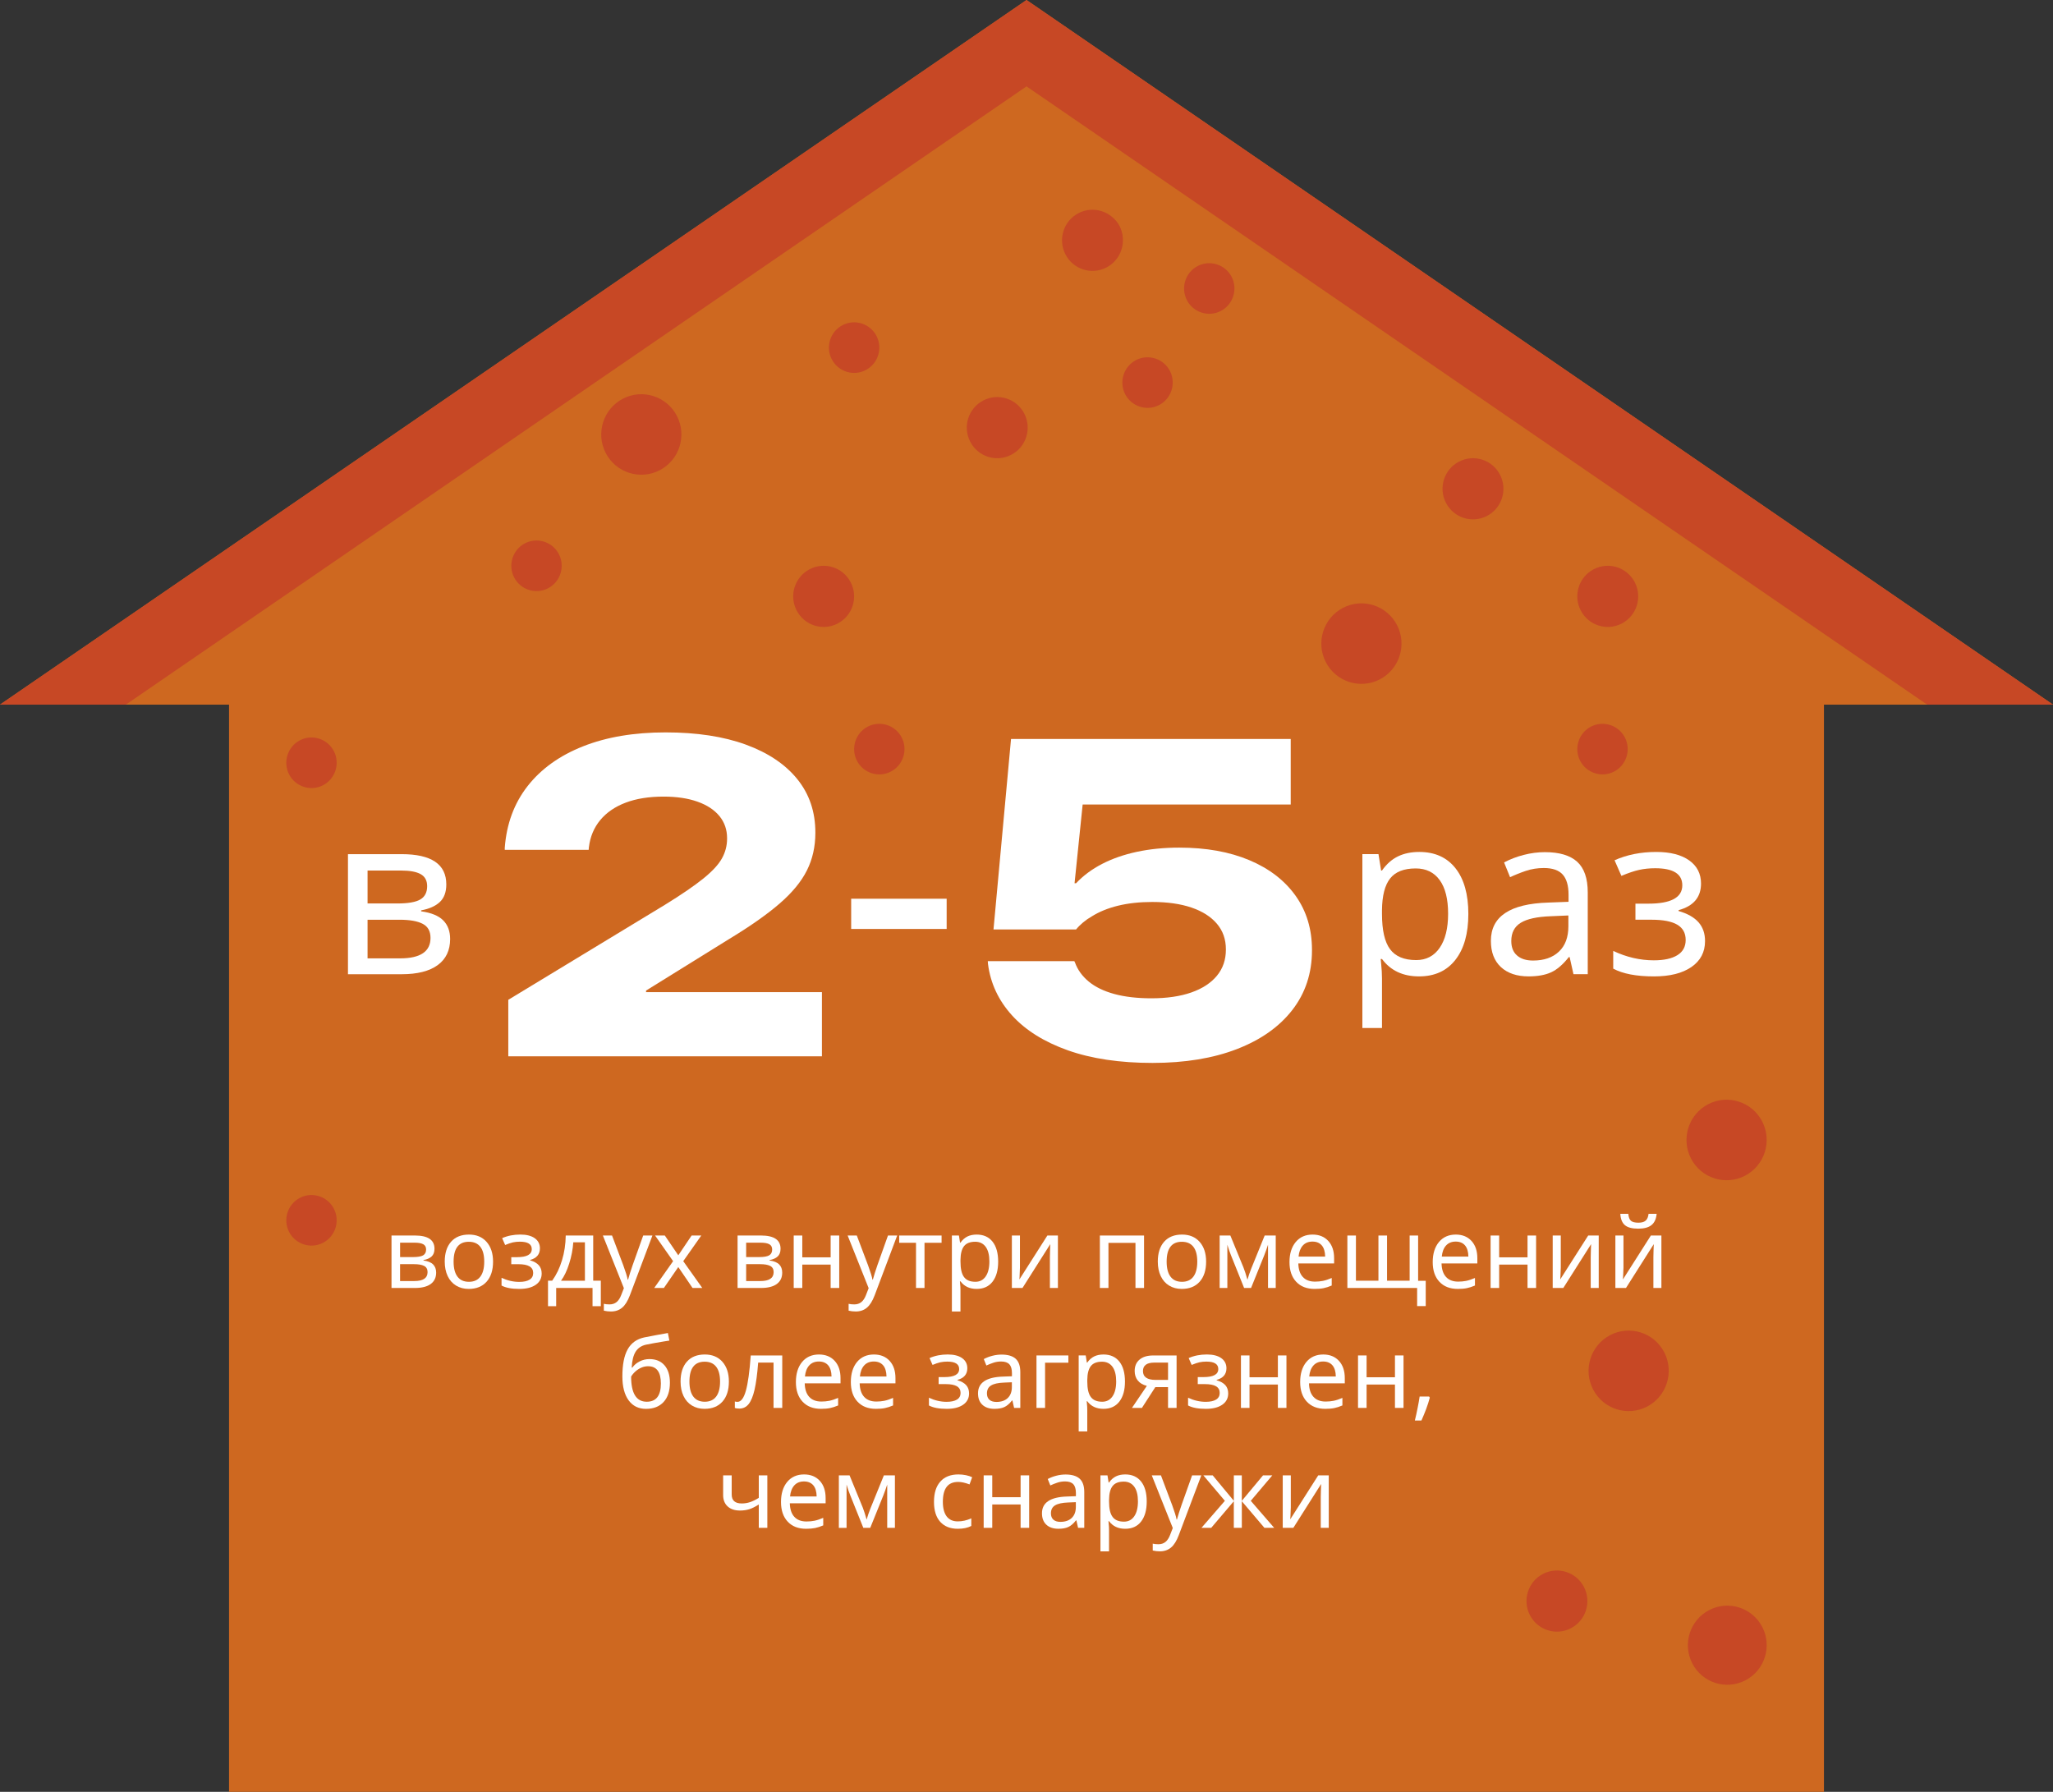
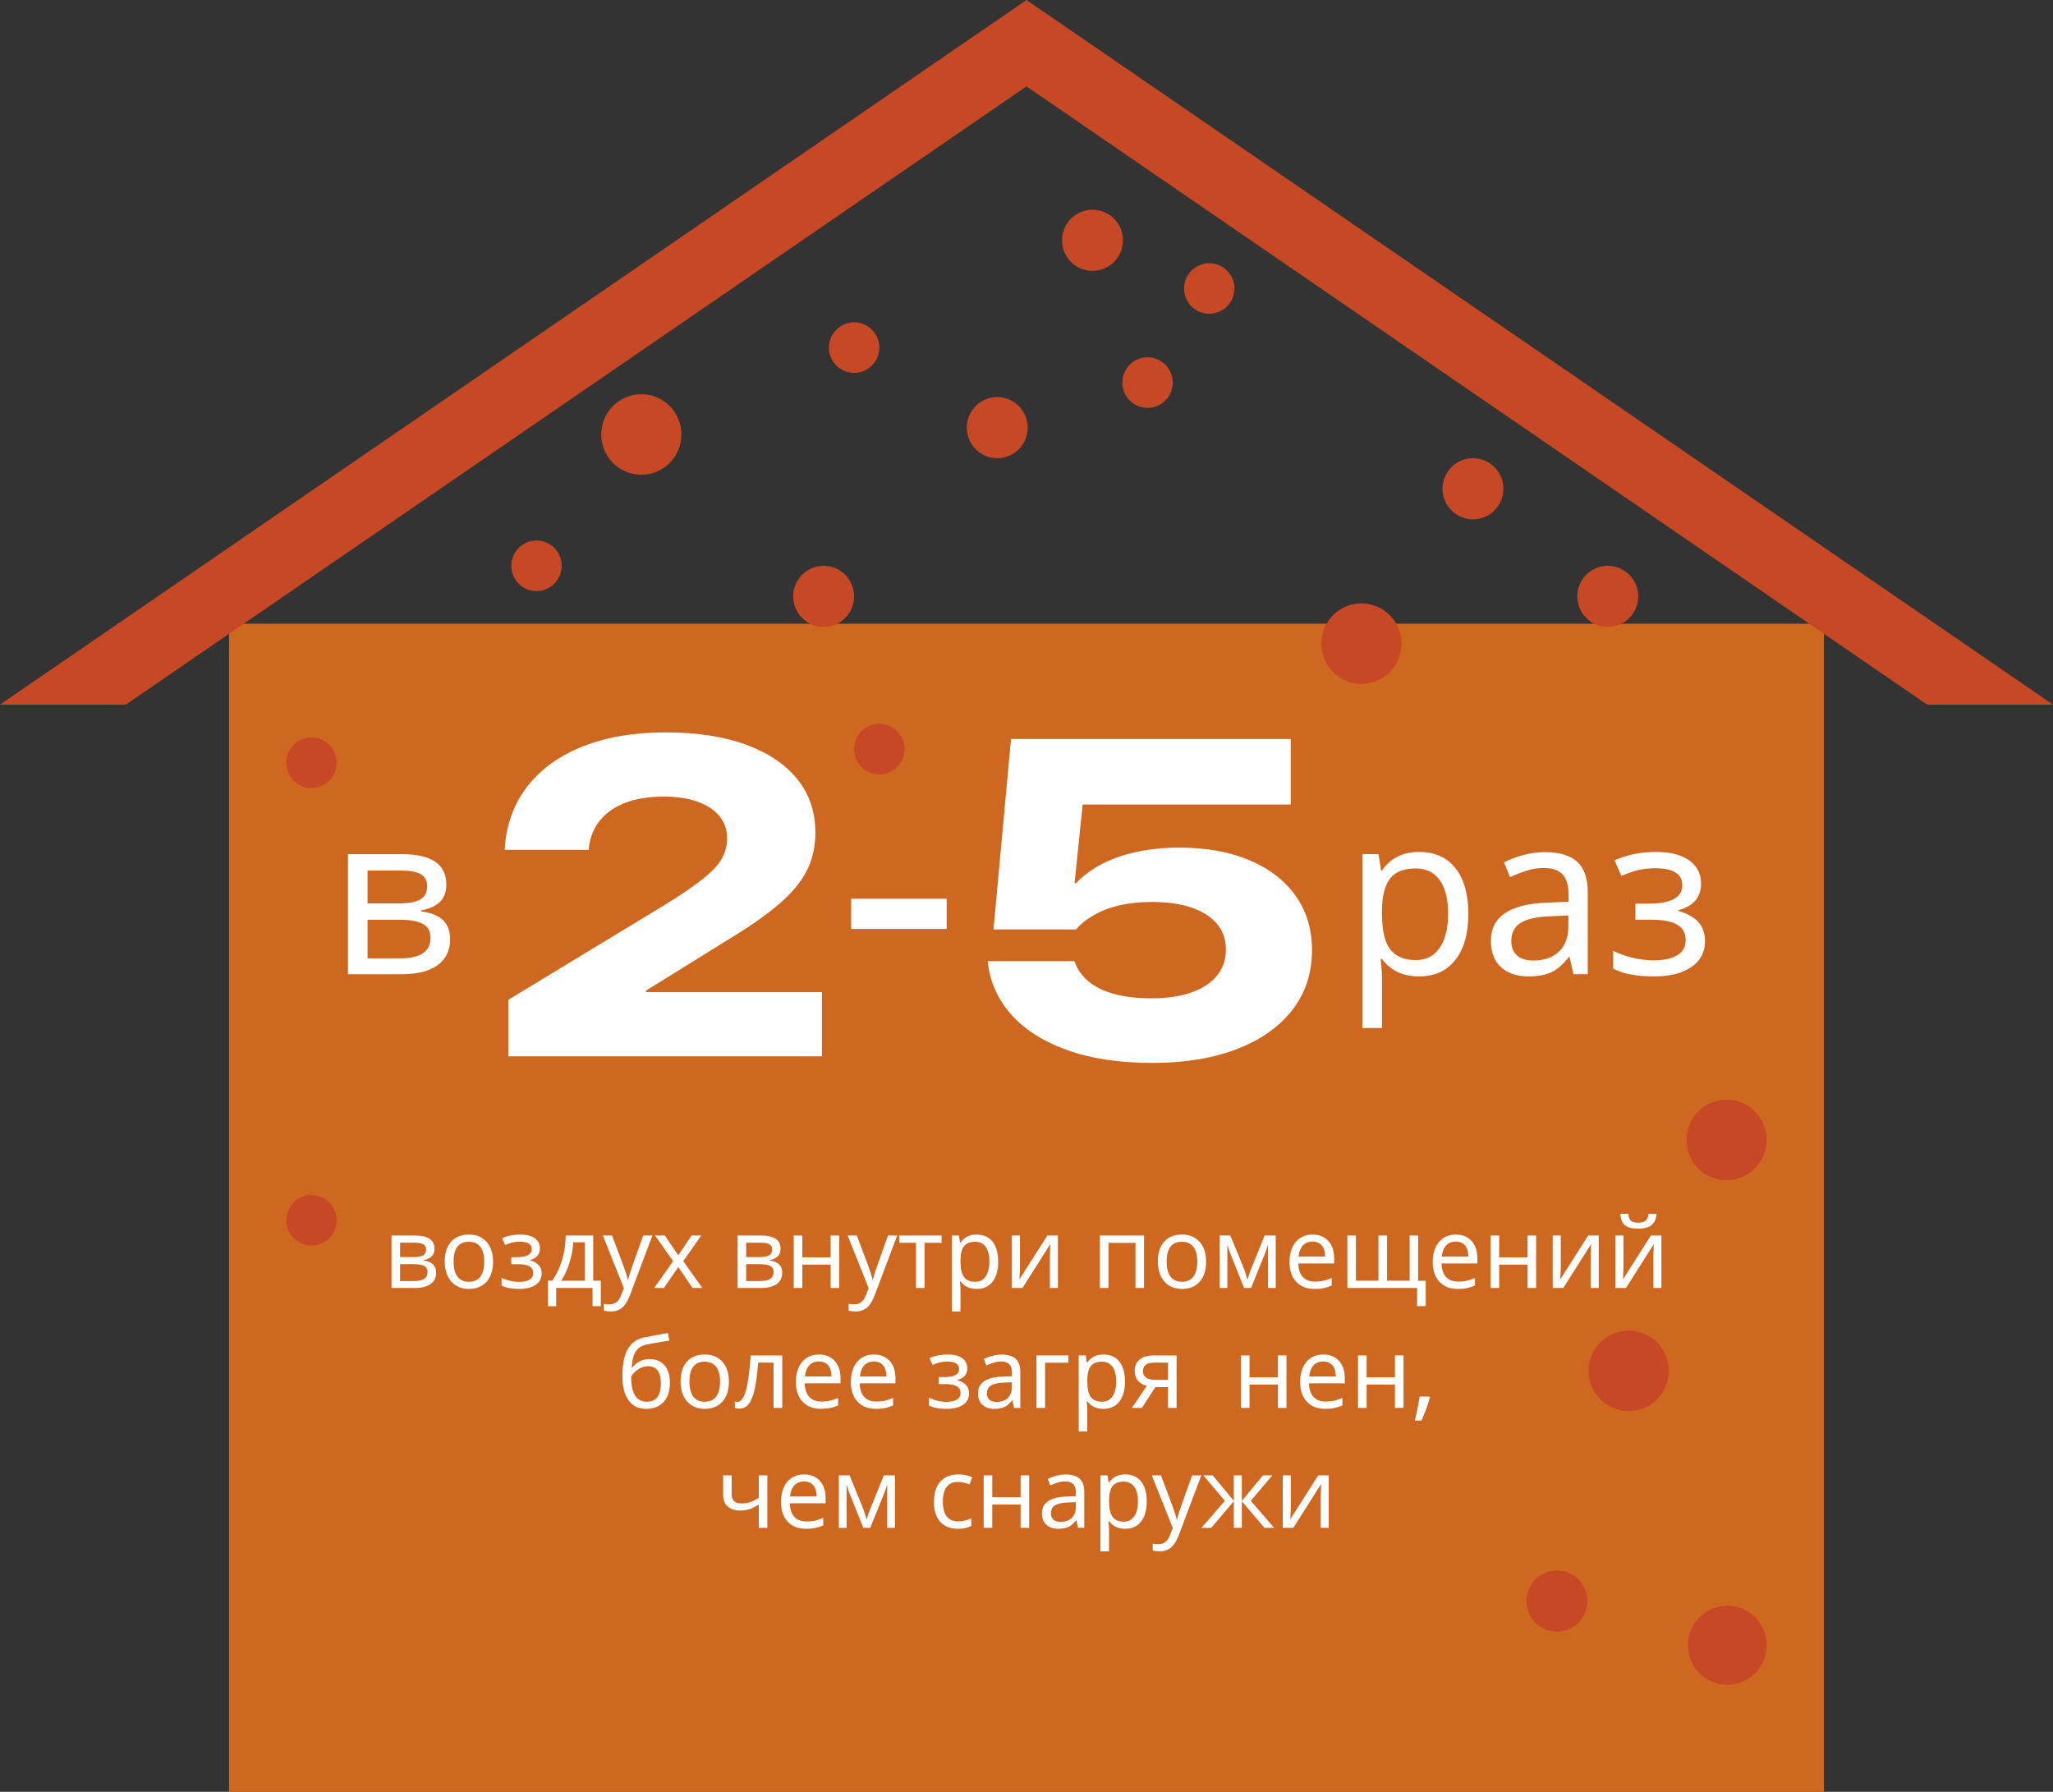
<svg xmlns="http://www.w3.org/2000/svg" version="1.2" baseProfile="tiny" id="Слой_1" x="0px" y="0px" viewBox="0 0 110 96" preserveAspectRatio="xMidYMid meet">
  <rect x="0" y="0" width="110" height="96" fill="#333333" stroke="none" />&gt;
<g>
    <polygon fill-rule="evenodd" fill="#CE6820" points="12.272,33.416 12.272,96 97.728,96 97.728,33.416    12.272,33.416  " />
-     <polygon fill-rule="evenodd" fill="#CE6820" points="0,37.751 110,37.751 55.001,0 0,37.751  " />
    <path fill-rule="evenodd" fill="#FFFFFF" d="M23.913,47.383c0,0.415-0.117,0.729-0.351,0.947   c-0.232,0.216-0.566,0.364-0.997,0.443v0.052   c0.541,0.075,0.935,0.236,1.182,0.484c0.247,0.248,0.371,0.58,0.371,0.999   c0,0.609-0.223,1.076-0.668,1.4c-0.446,0.324-1.088,0.487-1.923,0.487h-2.883   v-6.433h2.871C23.114,45.761,23.913,46.302,23.913,47.383L23.913,47.383z    M23.067,50.249c0-0.36-0.141-0.612-0.421-0.756   c-0.28-0.144-0.691-0.217-1.231-0.217H19.694v2.069h1.745   C22.524,51.345,23.067,50.979,23.067,50.249L23.067,50.249z M22.887,47.477   c0-0.3-0.117-0.515-0.348-0.644c-0.231-0.129-0.58-0.193-1.048-0.193H19.694   v1.764h1.604c0.572,0,0.98-0.072,1.223-0.215   C22.764,48.046,22.887,47.809,22.887,47.477L22.887,47.477z" />
    <path fill-rule="evenodd" fill="#FFFFFF" d="M27.234,56.594H44.039v-3.44h-9.423v-0.083   l4.424-2.745c1.142-0.691,2.052-1.329,2.729-1.915   c0.676-0.585,1.165-1.177,1.466-1.779c0.301-0.601,0.452-1.271,0.452-2.009   v-0.023c0-1.108-0.323-2.06-0.968-2.857c-0.645-0.797-1.565-1.413-2.757-1.849   c-1.194-0.436-2.627-0.655-4.302-0.655c-1.689,0-3.165,0.249-4.424,0.748   c-1.26,0.499-2.25,1.211-2.97,2.133s-1.126,2.024-1.221,3.304v0.107h4.496   l0.012-0.141c0.07-0.567,0.274-1.051,0.61-1.455   c0.336-0.405,0.79-0.716,1.361-0.932c0.571-0.216,1.247-0.324,2.031-0.324   c0.704,0,1.31,0.091,1.818,0.272c0.509,0.18,0.9,0.437,1.174,0.771   c0.274,0.335,0.41,0.729,0.41,1.184v0.024c0,0.377-0.092,0.731-0.276,1.06   c-0.183,0.331-0.515,0.689-0.997,1.079c-0.481,0.388-1.167,0.859-2.059,1.408   l-8.391,5.089V56.594L27.234,56.594z" />
    <polygon fill-rule="evenodd" fill="#FFFFFF" points="45.606,49.77 45.606,48.15 50.722,48.15    50.722,49.77 45.606,49.77  " />
    <path fill-rule="evenodd" fill="#FFFFFF" d="M61.752,56.947c1.737,0,3.245-0.248,4.525-0.743   c1.279-0.495,2.268-1.193,2.968-2.096c0.7-0.904,1.051-1.968,1.051-3.193v-0.024   c0-1.115-0.294-2.083-0.881-2.904c-0.586-0.821-1.412-1.455-2.476-1.903   s-2.316-0.672-3.756-0.672c-0.814,0-1.569,0.076-2.264,0.224   c-0.696,0.149-1.319,0.365-1.866,0.648c-0.547,0.283-1.013,0.628-1.397,1.037   h-0.081l0.434-4.219h11.148v-3.511H54.171L53.232,49.797h4.424   c0.11-0.135,0.235-0.26,0.376-0.377c0.141-0.119,0.294-0.224,0.458-0.319   c0.398-0.251,0.87-0.444,1.413-0.577c0.545-0.133,1.157-0.2,1.837-0.2   c0.814,0,1.514,0.1,2.101,0.3c0.587,0.2,1.04,0.489,1.361,0.867   c0.32,0.377,0.481,0.832,0.481,1.367v0.023c0,0.543-0.161,1.008-0.481,1.396   c-0.321,0.389-0.778,0.688-1.373,0.896c-0.594,0.208-1.307,0.312-2.136,0.312   c-0.758,0-1.42-0.076-1.983-0.229c-0.563-0.153-1.021-0.375-1.373-0.665   c-0.352-0.291-0.599-0.633-0.74-1.025l-0.035-0.071h-4.637l0.012,0.153   c0.133,1.036,0.562,1.953,1.286,2.751c0.723,0.797,1.721,1.421,2.992,1.873   C58.488,56.722,60,56.947,61.752,56.947L61.752,56.947z" />
    <path fill-rule="evenodd" fill="#FFFFFF" d="M76.031,52.311c-0.861,0-1.522-0.311-1.984-0.932   h-0.07l0.024,0.24c0.031,0.305,0.046,0.576,0.046,0.815v2.643h-1.051v-9.316   h0.863l0.141,0.879h0.046c0.248-0.352,0.537-0.605,0.863-0.761   c0.327-0.157,0.704-0.235,1.133-0.235c0.833,0,1.48,0.289,1.94,0.869   c0.461,0.581,0.692,1.399,0.692,2.453c0,1.051-0.232,1.871-0.695,2.46   C77.517,52.017,76.868,52.311,76.031,52.311L76.031,52.311z M75.856,46.527   c-0.635,0-1.093,0.18-1.375,0.54c-0.282,0.359-0.426,0.924-0.434,1.693v0.205   c0,0.871,0.143,1.5,0.432,1.889c0.288,0.388,0.754,0.583,1.401,0.583   c0.537,0,0.956-0.219,1.258-0.656c0.301-0.437,0.452-1.047,0.452-1.828   c0-0.785-0.15-1.387-0.452-1.803C76.836,46.735,76.408,46.527,75.856,46.527   L75.856,46.527z" />
    <path fill-rule="evenodd" fill="#FFFFFF" d="M84.307,52.194l-0.205-0.915h-0.046   c-0.319,0.403-0.638,0.676-0.954,0.817c-0.317,0.143-0.717,0.215-1.199,0.215   c-0.631,0-1.125-0.167-1.484-0.499c-0.357-0.332-0.537-0.8-0.537-1.405   c0-1.305,1.025-1.989,3.076-2.051l1.085-0.041v-0.381   c0-0.488-0.105-0.848-0.315-1.081c-0.21-0.232-0.546-0.348-1.009-0.348   c-0.339,0-0.659,0.051-0.96,0.152c-0.301,0.101-0.584,0.215-0.849,0.34   l-0.321-0.791c0.323-0.172,0.675-0.307,1.056-0.404   c0.381-0.099,0.76-0.147,1.133-0.147c0.774,0,1.349,0.172,1.728,0.515   c0.377,0.344,0.566,0.891,0.566,1.641v4.383H84.307L84.307,52.194z M82.142,51.462   c0.587,0,1.049-0.16,1.387-0.479c0.336-0.317,0.505-0.769,0.505-1.356v-0.58   l-0.946,0.041c-0.736,0.027-1.271,0.144-1.608,0.352   c-0.336,0.207-0.505,0.532-0.505,0.977c0,0.336,0.102,0.595,0.307,0.773   C81.485,51.371,81.773,51.462,82.142,51.462L82.142,51.462z" />
    <path fill-rule="evenodd" fill="#FFFFFF" d="M88.322,48.414c1.21,0,1.816-0.328,1.816-0.984   c0-0.609-0.485-0.913-1.453-0.913c-0.308,0-0.594,0.029-0.858,0.088   c-0.264,0.057-0.582,0.165-0.952,0.321l-0.367-0.837   c0.665-0.297,1.41-0.445,2.235-0.445c0.75,0,1.339,0.151,1.762,0.451   c0.424,0.301,0.636,0.715,0.636,1.243c0,0.731-0.401,1.205-1.202,1.424v0.047   c0.486,0.14,0.843,0.344,1.073,0.609c0.23,0.265,0.345,0.6,0.344,1.001   c0.001,0.591-0.243,1.053-0.729,1.389c-0.486,0.336-1.155,0.504-2.008,0.504   c-0.942,0-1.668-0.139-2.182-0.416V50.946c0.712,0.336,1.436,0.504,2.172,0.504   c0.549,0,0.971-0.092,1.266-0.276c0.296-0.183,0.444-0.455,0.444-0.815   c0-0.367-0.149-0.639-0.449-0.817c-0.3-0.177-0.758-0.267-1.377-0.267H87.627   v-0.861H88.322L88.322,48.414z" />
    <path fill-rule="evenodd" fill="#FFFFFF" d="M23.28,66.903c0,0.18-0.052,0.319-0.153,0.413   c-0.102,0.095-0.248,0.159-0.437,0.193v0.023   c0.236,0.032,0.409,0.103,0.517,0.211c0.108,0.109,0.162,0.255,0.162,0.437   c0,0.265-0.097,0.469-0.292,0.612c-0.194,0.141-0.474,0.212-0.841,0.212h-1.259   v-2.811h1.255C22.931,66.194,23.28,66.43,23.28,66.903L23.28,66.903z    M22.909,68.155c0-0.157-0.061-0.268-0.183-0.331   c-0.122-0.063-0.301-0.095-0.538-0.095h-0.752v0.904h0.762   C22.673,68.634,22.909,68.474,22.909,68.155L22.909,68.155z M22.831,66.943   c0-0.131-0.05-0.225-0.151-0.281c-0.102-0.056-0.254-0.084-0.458-0.084h-0.785   v0.771h0.701c0.25,0,0.428-0.032,0.534-0.093   C22.778,67.192,22.831,67.088,22.831,66.943L22.831,66.943z" />
    <path fill-rule="evenodd" fill="#FFFFFF" d="M26.418,67.594c0,0.459-0.116,0.817-0.347,1.076   c-0.231,0.257-0.551,0.385-0.959,0.385c-0.254,0-0.478-0.059-0.673-0.177   c-0.195-0.119-0.347-0.289-0.452-0.511s-0.158-0.48-0.158-0.773   c0-0.457,0.114-0.813,0.341-1.068c0.228-0.256,0.547-0.383,0.959-0.383   c0.394,0,0.708,0.129,0.94,0.389C26.301,66.794,26.418,67.147,26.418,67.594   L26.418,67.594z M24.304,67.594c0,0.353,0.069,0.621,0.209,0.805   c0.138,0.184,0.343,0.275,0.612,0.275c0.267,0,0.47-0.091,0.61-0.275   s0.21-0.452,0.21-0.805c0-0.353-0.07-0.619-0.211-0.797   c-0.139-0.179-0.345-0.268-0.615-0.268C24.575,66.528,24.304,66.884,24.304,67.594   L24.304,67.594z" />
    <path fill-rule="evenodd" fill="#FFFFFF" d="M27.699,67.354c0.529,0,0.793-0.144,0.793-0.431   c0-0.267-0.213-0.399-0.635-0.399c-0.134,0-0.259,0.012-0.375,0.037   c-0.117,0.027-0.255,0.073-0.416,0.141l-0.161-0.367   c0.291-0.129,0.616-0.193,0.976-0.193c0.328,0,0.584,0.065,0.77,0.196   c0.185,0.132,0.278,0.313,0.278,0.543c0,0.32-0.175,0.527-0.526,0.623v0.02   c0.214,0.061,0.369,0.151,0.47,0.267c0.1,0.116,0.15,0.261,0.15,0.437   c0,0.259-0.106,0.46-0.319,0.607c-0.213,0.147-0.505,0.22-0.877,0.22   c-0.412,0-0.73-0.06-0.954-0.181v-0.415c0.311,0.147,0.627,0.22,0.948,0.22   c0.239,0,0.424-0.04,0.553-0.12c0.13-0.08,0.194-0.199,0.194-0.356   c0-0.16-0.065-0.28-0.197-0.357c-0.13-0.077-0.331-0.116-0.602-0.116H27.394   v-0.376H27.699L27.699,67.354z" />
    <path fill-rule="evenodd" fill="#FFFFFF" d="M32.192,69.98h-0.444v-0.976h-1.948v0.976h-0.438   v-1.365h0.224c0.226-0.316,0.402-0.681,0.527-1.097   c0.126-0.415,0.193-0.856,0.199-1.324h1.472v2.421h0.408V69.98L32.192,69.98z    M31.34,68.615v-2.057h-0.623c-0.025,0.376-0.098,0.755-0.218,1.135   c-0.12,0.38-0.266,0.688-0.44,0.923H31.34L31.34,68.615z" />
    <path fill-rule="evenodd" fill="#FFFFFF" d="M32.302,66.194h0.491l0.604,1.6   c0.128,0.348,0.206,0.603,0.235,0.765h0.02   c0.016-0.063,0.05-0.181,0.105-0.355c0.054-0.173,0.101-0.312,0.138-0.416   l0.568-1.595h0.494l-1.206,3.2c-0.117,0.311-0.256,0.533-0.418,0.668   c-0.161,0.135-0.361,0.203-0.599,0.203c-0.128,0-0.254-0.015-0.38-0.044v-0.367   c0.085,0.021,0.187,0.031,0.307,0.031c0.146,0,0.27-0.04,0.372-0.121   c0.102-0.081,0.185-0.205,0.25-0.375l0.145-0.373L32.302,66.194L32.302,66.194z" />
    <polygon fill-rule="evenodd" fill="#FFFFFF" points="36.065,67.568 35.099,66.194 35.621,66.194    36.343,67.254 37.057,66.194 37.575,66.194 36.608,67.568 37.628,69.004    37.106,69.004 36.343,67.883 35.571,69.004 35.053,69.004 36.065,67.568  " />
    <path fill-rule="evenodd" fill="#FFFFFF" d="M41.822,66.903c0,0.18-0.052,0.319-0.153,0.413   c-0.102,0.095-0.248,0.159-0.437,0.193v0.023   c0.236,0.032,0.409,0.103,0.517,0.211c0.108,0.109,0.162,0.255,0.162,0.437   c0,0.265-0.097,0.469-0.292,0.612c-0.194,0.141-0.474,0.212-0.841,0.212h-1.259   v-2.811h1.255C41.473,66.194,41.822,66.43,41.822,66.903L41.822,66.903z    M41.452,68.155c0-0.157-0.061-0.268-0.183-0.331   c-0.122-0.063-0.301-0.095-0.538-0.095h-0.752v0.904h0.762   C41.215,68.634,41.452,68.474,41.452,68.155L41.452,68.155z M41.373,66.943   c0-0.131-0.05-0.225-0.151-0.281c-0.102-0.056-0.254-0.084-0.458-0.084h-0.785   v0.771h0.701c0.25,0,0.428-0.032,0.534-0.093   C41.32,67.192,41.373,67.088,41.373,66.943L41.373,66.943z" />
    <polygon fill-rule="evenodd" fill="#FFFFFF" points="42.987,66.194 42.987,67.363 44.506,67.363    44.506,66.194 44.966,66.194 44.966,69.004 44.506,69.004 44.506,67.752    42.987,67.752 42.987,69.004 42.527,69.004 42.527,66.194 42.987,66.194  " />
    <path fill-rule="evenodd" fill="#FFFFFF" d="M45.417,66.194h0.491l0.604,1.6   c0.128,0.348,0.206,0.603,0.235,0.765h0.02   c0.016-0.063,0.05-0.181,0.105-0.355s0.101-0.312,0.138-0.416l0.568-1.595   h0.494l-1.206,3.2c-0.117,0.311-0.256,0.533-0.418,0.668   c-0.161,0.135-0.361,0.203-0.599,0.203c-0.128,0-0.254-0.015-0.38-0.044v-0.367   c0.085,0.021,0.187,0.031,0.307,0.031c0.146,0,0.27-0.04,0.372-0.121   c0.102-0.081,0.185-0.205,0.25-0.375l0.145-0.373L45.417,66.194L45.417,66.194z" />
    <polygon fill-rule="evenodd" fill="#FFFFFF" points="50.45,66.583 49.535,66.583 49.535,69.004    49.08,69.004 49.08,66.583 48.179,66.583 48.179,66.194 50.45,66.194    50.45,66.583  " />
    <path fill-rule="evenodd" fill="#FFFFFF" d="M52.329,69.055c-0.375,0-0.664-0.135-0.866-0.407   h-0.031l0.009,0.105c0.015,0.133,0.021,0.252,0.021,0.356v1.155h-0.46v-4.071   h0.377l0.061,0.384h0.021c0.109-0.153,0.234-0.264,0.377-0.333   c0.142-0.068,0.307-0.101,0.494-0.101c0.364,0,0.647,0.127,0.849,0.38   c0.201,0.253,0.301,0.611,0.301,1.071c0,0.459-0.101,0.817-0.303,1.076   C52.979,68.927,52.696,69.055,52.329,69.055L52.329,69.055z M52.253,66.528   c-0.278,0-0.478,0.079-0.6,0.236c-0.124,0.157-0.187,0.404-0.19,0.74v0.089   c0,0.381,0.062,0.656,0.189,0.825c0.125,0.171,0.329,0.255,0.611,0.255   c0.235,0,0.418-0.095,0.55-0.287c0.131-0.191,0.198-0.457,0.198-0.799   c0-0.343-0.066-0.605-0.198-0.787C52.681,66.62,52.495,66.528,52.253,66.528   L52.253,66.528z" />
    <polygon fill-rule="evenodd" fill="#FFFFFF" points="54.649,66.194 54.649,67.908 54.629,68.406    54.619,68.548 56.118,66.194 56.683,66.194 56.683,69.004 56.254,69.004    56.254,67.348 56.262,66.992 56.274,66.655 54.785,69.004 54.216,69.004    54.216,66.194 54.649,66.194  " />
    <polygon fill-rule="evenodd" fill="#FFFFFF" points="59.391,69.004 58.931,69.004 58.931,66.194    61.298,66.194 61.298,69.004 60.839,69.004 60.839,66.588 59.391,66.588    59.391,69.004  " />
    <path fill-rule="evenodd" fill="#FFFFFF" d="M64.624,67.594c0,0.459-0.116,0.817-0.347,1.076   c-0.231,0.257-0.551,0.385-0.959,0.385c-0.254,0-0.478-0.059-0.673-0.177   s-0.347-0.289-0.452-0.511c-0.105-0.221-0.158-0.48-0.158-0.773   c0-0.457,0.114-0.813,0.341-1.068c0.228-0.256,0.547-0.383,0.959-0.383   c0.394,0,0.708,0.129,0.94,0.389C64.507,66.794,64.624,67.147,64.624,67.594   L64.624,67.594z M62.509,67.594c0,0.353,0.069,0.621,0.209,0.805   c0.138,0.184,0.343,0.275,0.612,0.275c0.267,0,0.47-0.091,0.61-0.275   c0.139-0.184,0.21-0.452,0.21-0.805c0-0.353-0.07-0.619-0.211-0.797   c-0.139-0.179-0.345-0.268-0.615-0.268C62.78,66.528,62.509,66.884,62.509,67.594   L62.509,67.594z" />
    <path fill-rule="evenodd" fill="#FFFFFF" d="M66.839,68.564c0.052-0.187,0.116-0.379,0.194-0.576   l0.729-1.795h0.592v2.811h-0.413v-2.317c-0.06,0.187-0.13,0.383-0.21,0.587   l-0.699,1.731h-0.372l-0.699-1.741c-0.035-0.081-0.068-0.171-0.101-0.268   c-0.033-0.097-0.066-0.2-0.098-0.308v2.317h-0.413v-2.811h0.574l0.707,1.725   C66.693,68.079,66.763,68.295,66.839,68.564L66.839,68.564z" />
    <path fill-rule="evenodd" fill="#FFFFFF" d="M70.438,69.055c-0.42,0-0.749-0.127-0.988-0.383   c-0.239-0.255-0.359-0.605-0.359-1.053c0-0.451,0.112-0.809,0.333-1.076   c0.223-0.267,0.525-0.4,0.903-0.4c0.352,0,0.632,0.113,0.842,0.341   c0.209,0.228,0.313,0.536,0.313,0.925v0.279h-1.918   c0.008,0.32,0.089,0.561,0.242,0.727c0.154,0.167,0.371,0.249,0.651,0.249   c0.15,0,0.292-0.013,0.426-0.04c0.134-0.027,0.291-0.079,0.471-0.155v0.404   c-0.155,0.067-0.3,0.113-0.436,0.141C70.784,69.042,70.623,69.055,70.438,69.055   L70.438,69.055z M70.323,66.519c-0.219,0-0.392,0.071-0.519,0.212   c-0.127,0.141-0.203,0.339-0.227,0.592h1.425   c-0.004-0.264-0.064-0.463-0.181-0.6C70.703,66.587,70.538,66.519,70.323,66.519   L70.323,66.519z" />
    <polygon fill-rule="evenodd" fill="#FFFFFF" points="74.318,68.615 75.529,68.615 75.529,66.194    75.983,66.194 75.983,68.62 76.391,68.62 76.391,69.975 75.93,69.975    75.93,69.004 72.192,69.004 72.192,66.194 72.651,66.194 72.651,68.615    73.857,68.615 73.857,66.194 74.318,66.194 74.318,68.615  " />
    <path fill-rule="evenodd" fill="#FFFFFF" d="M78.112,69.055c-0.42,0-0.749-0.127-0.988-0.383   c-0.239-0.255-0.359-0.605-0.359-1.053c0-0.451,0.112-0.809,0.333-1.076   c0.223-0.267,0.525-0.4,0.903-0.4c0.352,0,0.632,0.113,0.842,0.341   c0.209,0.228,0.313,0.536,0.313,0.925v0.279h-1.918   c0.008,0.32,0.089,0.561,0.242,0.727c0.154,0.167,0.371,0.249,0.651,0.249   c0.15,0,0.292-0.013,0.426-0.04c0.134-0.027,0.291-0.079,0.471-0.155v0.404   c-0.155,0.067-0.3,0.113-0.436,0.141   C78.458,69.042,78.297,69.055,78.112,69.055L78.112,69.055z M77.997,66.519   c-0.219,0-0.392,0.071-0.519,0.212c-0.128,0.141-0.203,0.339-0.227,0.592h1.425   c-0.004-0.264-0.064-0.463-0.181-0.6   C78.377,66.587,78.212,66.519,77.997,66.519L77.997,66.519z" />
    <polygon fill-rule="evenodd" fill="#FFFFFF" points="80.325,66.194 80.325,67.363 81.845,67.363    81.845,66.194 82.304,66.194 82.304,69.004 81.845,69.004 81.845,67.752    80.325,67.752 80.325,69.004 79.866,69.004 79.866,66.194 80.325,66.194  " />
    <polygon fill-rule="evenodd" fill="#FFFFFF" points="83.627,66.194 83.627,67.908 83.607,68.406    83.596,68.548 85.096,66.194 85.66,66.194 85.66,69.004 85.231,69.004    85.231,67.348 85.239,66.992 85.251,66.655 83.762,69.004 83.194,69.004    83.194,66.194 83.627,66.194  " />
    <path fill-rule="evenodd" fill="#FFFFFF" d="M86.986,66.194v1.715l-0.02,0.497l-0.011,0.143   l1.499-2.355h0.564v2.811h-0.429v-1.656l0.008-0.356l0.012-0.337l-1.489,2.349   h-0.568v-2.811H86.986L86.986,66.194z M87.777,65.827   c-0.327,0-0.564-0.061-0.713-0.187c-0.149-0.124-0.231-0.328-0.248-0.609h0.428   c0.016,0.177,0.062,0.301,0.139,0.372c0.077,0.069,0.213,0.104,0.404,0.104   c0.175,0,0.305-0.037,0.389-0.112c0.084-0.075,0.135-0.196,0.154-0.364h0.434   c-0.027,0.277-0.118,0.479-0.279,0.605   C88.326,65.764,88.09,65.827,87.777,65.827L87.777,65.827z" />
    <path fill-rule="evenodd" fill="#FFFFFF" d="M33.347,73.743c0-0.627,0.093-1.109,0.282-1.448   c0.187-0.339,0.483-0.552,0.886-0.641c0.379-0.076,0.802-0.155,1.27-0.236   l0.08,0.405l-0.304,0.048c-0.394,0.065-0.712,0.123-0.951,0.172   c-0.244,0.055-0.429,0.18-0.553,0.375c-0.122,0.196-0.193,0.48-0.21,0.852   h0.033c0.098-0.139,0.23-0.249,0.394-0.332   c0.163-0.083,0.339-0.124,0.523-0.124c0.344,0,0.612,0.111,0.806,0.332   c0.194,0.223,0.291,0.533,0.291,0.932c0,0.445-0.113,0.791-0.34,1.036   c-0.226,0.245-0.539,0.367-0.94,0.367c-0.398,0-0.709-0.152-0.932-0.457   S33.347,74.291,33.347,73.743L33.347,73.743z M34.653,75.099   c0.505,0,0.757-0.325,0.757-0.975c0-0.619-0.228-0.927-0.687-0.927   c-0.124,0-0.244,0.025-0.36,0.076c-0.117,0.052-0.222,0.119-0.316,0.203   c-0.094,0.084-0.171,0.176-0.231,0.276C33.816,74.651,34.095,75.099,34.653,75.099   L34.653,75.099z" />
    <path fill-rule="evenodd" fill="#FFFFFF" d="M39.054,74.019c0,0.459-0.116,0.817-0.347,1.076   c-0.231,0.257-0.551,0.385-0.959,0.385c-0.254,0-0.478-0.059-0.673-0.177   c-0.195-0.119-0.347-0.289-0.452-0.511c-0.105-0.221-0.158-0.48-0.158-0.773   c0-0.457,0.114-0.813,0.341-1.068c0.228-0.256,0.547-0.383,0.959-0.383   c0.394,0,0.708,0.129,0.94,0.389C38.937,73.219,39.054,73.572,39.054,74.019   L39.054,74.019z M36.94,74.019c0,0.353,0.069,0.621,0.209,0.805   c0.138,0.184,0.343,0.275,0.612,0.275c0.267,0,0.47-0.091,0.61-0.275   c0.139-0.184,0.21-0.452,0.21-0.805c0-0.353-0.07-0.619-0.211-0.797   c-0.139-0.179-0.345-0.268-0.615-0.268C37.211,72.954,36.94,73.31,36.94,74.019   L36.94,74.019z" />
    <path fill-rule="evenodd" fill="#FFFFFF" d="M41.912,75.43h-0.466v-2.427h-0.823   c-0.048,0.615-0.113,1.097-0.193,1.448c-0.081,0.351-0.186,0.607-0.316,0.771   c-0.13,0.163-0.296,0.244-0.499,0.244c-0.11,0-0.191-0.012-0.242-0.036v-0.345   c0.036,0.013,0.084,0.02,0.142,0.02c0.187,0,0.337-0.197,0.448-0.593   c0.112-0.396,0.199-1.027,0.262-1.892h1.688V75.43L41.912,75.43z" />
-     <path fill-rule="evenodd" fill="#FFFFFF" d="M43.991,75.48c-0.42,0-0.749-0.127-0.988-0.383   c-0.239-0.255-0.359-0.605-0.359-1.053c0-0.451,0.112-0.809,0.333-1.076   c0.223-0.267,0.525-0.4,0.903-0.4c0.352,0,0.632,0.113,0.842,0.341   c0.209,0.228,0.313,0.536,0.313,0.925v0.279h-1.918   c0.008,0.32,0.089,0.561,0.242,0.727c0.154,0.167,0.371,0.249,0.651,0.249   c0.15,0,0.292-0.013,0.426-0.04c0.134-0.027,0.291-0.079,0.471-0.155v0.404   c-0.155,0.067-0.3,0.113-0.436,0.141   C44.336,75.467,44.176,75.48,43.991,75.48L43.991,75.48z M43.875,72.944   c-0.219,0-0.392,0.071-0.519,0.212c-0.128,0.141-0.203,0.339-0.227,0.592h1.425   c-0.004-0.264-0.064-0.463-0.181-0.6C44.255,73.012,44.091,72.944,43.875,72.944   L43.875,72.944z" />
+     <path fill-rule="evenodd" fill="#FFFFFF" d="M43.991,75.48c-0.42,0-0.749-0.127-0.988-0.383   c-0.239-0.255-0.359-0.605-0.359-1.053c0-0.451,0.112-0.809,0.333-1.076   c0.223-0.267,0.525-0.4,0.903-0.4c0.352,0,0.632,0.113,0.842,0.341   c0.209,0.228,0.313,0.536,0.313,0.925v0.279h-1.918   c0.008,0.32,0.089,0.561,0.242,0.727c0.154,0.167,0.371,0.249,0.651,0.249   c0.15,0,0.292-0.013,0.426-0.04c0.134-0.027,0.291-0.079,0.471-0.155v0.404   c-0.155,0.067-0.3,0.113-0.436,0.141   L43.991,75.48z M43.875,72.944   c-0.219,0-0.392,0.071-0.519,0.212c-0.128,0.141-0.203,0.339-0.227,0.592h1.425   c-0.004-0.264-0.064-0.463-0.181-0.6C44.255,73.012,44.091,72.944,43.875,72.944   L43.875,72.944z" />
    <path fill-rule="evenodd" fill="#FFFFFF" d="M46.935,75.48c-0.42,0-0.749-0.127-0.988-0.383   c-0.239-0.255-0.359-0.605-0.359-1.053c0-0.451,0.112-0.809,0.333-1.076   c0.223-0.267,0.525-0.4,0.903-0.4c0.352,0,0.632,0.113,0.842,0.341   c0.209,0.228,0.313,0.536,0.313,0.925v0.279h-1.918   c0.008,0.32,0.089,0.561,0.242,0.727c0.154,0.167,0.371,0.249,0.651,0.249   c0.15,0,0.292-0.013,0.426-0.04c0.134-0.027,0.291-0.079,0.471-0.155v0.404   c-0.155,0.067-0.3,0.113-0.436,0.141   C47.281,75.467,47.12,75.48,46.935,75.48L46.935,75.48z M46.82,72.944   c-0.219,0-0.392,0.071-0.519,0.212c-0.128,0.141-0.203,0.339-0.227,0.592h1.425   c-0.004-0.264-0.064-0.463-0.181-0.6   C47.2,73.012,47.035,72.944,46.82,72.944L46.82,72.944z" />
    <path fill-rule="evenodd" fill="#FFFFFF" d="M50.599,73.779c0.529,0,0.793-0.144,0.793-0.431   c0-0.267-0.213-0.399-0.635-0.399c-0.134,0-0.259,0.012-0.375,0.037   c-0.117,0.027-0.255,0.073-0.416,0.141l-0.161-0.367   c0.291-0.129,0.616-0.193,0.976-0.193c0.328,0,0.584,0.065,0.77,0.196   c0.185,0.132,0.278,0.313,0.278,0.543c0,0.32-0.175,0.527-0.526,0.623v0.02   c0.214,0.061,0.369,0.151,0.47,0.267c0.1,0.116,0.15,0.261,0.15,0.437   c0,0.259-0.106,0.46-0.319,0.607c-0.213,0.147-0.505,0.22-0.877,0.22   c-0.412,0-0.73-0.06-0.954-0.181v-0.415c0.311,0.147,0.627,0.22,0.948,0.22   c0.239,0,0.424-0.04,0.553-0.12c0.13-0.08,0.194-0.199,0.194-0.356   c0-0.16-0.065-0.28-0.197-0.357c-0.13-0.077-0.331-0.116-0.602-0.116h-0.377   v-0.376H50.599L50.599,73.779z" />
    <path fill-rule="evenodd" fill="#FFFFFF" d="M54.335,75.43l-0.089-0.399h-0.021   c-0.139,0.175-0.278,0.295-0.417,0.356c-0.138,0.063-0.313,0.093-0.523,0.093   c-0.276,0-0.491-0.072-0.648-0.217s-0.235-0.349-0.235-0.615   c0-0.569,0.449-0.868,1.344-0.896l0.474-0.017v-0.167   c0-0.213-0.045-0.371-0.137-0.472c-0.092-0.101-0.239-0.152-0.441-0.152   c-0.149,0-0.288,0.021-0.42,0.067c-0.131,0.044-0.256,0.093-0.372,0.148   l-0.139-0.345c0.141-0.075,0.295-0.135,0.461-0.177   c0.167-0.043,0.332-0.064,0.495-0.064c0.337,0,0.59,0.076,0.754,0.225   c0.165,0.151,0.247,0.389,0.247,0.717v1.915H54.335L54.335,75.43z M53.388,75.11   c0.258,0,0.46-0.069,0.606-0.208c0.147-0.14,0.222-0.337,0.222-0.593v-0.253   l-0.414,0.017c-0.32,0.012-0.555,0.064-0.701,0.155   c-0.147,0.089-0.22,0.232-0.22,0.427c0,0.147,0.044,0.26,0.133,0.339   C53.101,75.071,53.227,75.11,53.388,75.11L53.388,75.11z" />
    <polygon fill-rule="evenodd" fill="#FFFFFF" points="57.243,73.008 55.995,73.008 55.995,75.43    55.535,75.43 55.535,72.619 57.243,72.619 57.243,73.008  " />
    <path fill-rule="evenodd" fill="#FFFFFF" d="M59.123,75.48c-0.375,0-0.664-0.135-0.866-0.407   H58.226l0.009,0.105c0.015,0.133,0.021,0.252,0.021,0.356v1.155h-0.46v-4.071   h0.377l0.061,0.384h0.021c0.109-0.153,0.234-0.264,0.377-0.333   c0.142-0.068,0.307-0.101,0.494-0.101c0.364,0,0.647,0.127,0.849,0.38   c0.201,0.253,0.301,0.611,0.301,1.071c0,0.459-0.101,0.817-0.303,1.076   C59.772,75.352,59.489,75.48,59.123,75.48L59.123,75.48z M59.047,72.954   c-0.278,0-0.478,0.079-0.6,0.236c-0.124,0.157-0.187,0.404-0.19,0.74v0.089   c0,0.381,0.062,0.656,0.189,0.825c0.125,0.171,0.329,0.255,0.611,0.255   c0.235,0,0.418-0.095,0.55-0.287c0.131-0.191,0.198-0.457,0.198-0.799   c0-0.343-0.066-0.605-0.198-0.787C59.475,73.046,59.289,72.954,59.047,72.954   L59.047,72.954z" />
    <path fill-rule="evenodd" fill="#FFFFFF" d="M61.184,75.43h-0.534l0.798-1.18   c-0.214-0.055-0.376-0.151-0.486-0.289c-0.112-0.139-0.166-0.309-0.166-0.512   c0-0.26,0.088-0.463,0.263-0.609c0.174-0.147,0.417-0.22,0.729-0.22h1.254   v2.811h-0.458v-1.116h-0.681L61.184,75.43L61.184,75.43z M61.24,73.454   c0,0.317,0.227,0.476,0.683,0.476h0.661v-0.927h-0.748   c-0.195,0-0.344,0.039-0.445,0.115C61.29,73.195,61.24,73.307,61.24,73.454   L61.24,73.454z" />
-     <path fill-rule="evenodd" fill="#FFFFFF" d="M64.483,73.779c0.529,0,0.793-0.144,0.793-0.431   c0-0.267-0.213-0.399-0.635-0.399c-0.134,0-0.259,0.012-0.375,0.037   c-0.117,0.027-0.255,0.073-0.416,0.141l-0.161-0.367   c0.291-0.129,0.616-0.193,0.976-0.193c0.328,0,0.584,0.065,0.77,0.196   c0.185,0.132,0.278,0.313,0.278,0.543c0,0.32-0.175,0.527-0.526,0.623v0.02   c0.214,0.061,0.369,0.151,0.47,0.267c0.1,0.116,0.15,0.261,0.15,0.437   c0,0.259-0.106,0.46-0.319,0.607c-0.213,0.147-0.505,0.22-0.877,0.22   c-0.412,0-0.73-0.06-0.954-0.181v-0.415c0.311,0.147,0.627,0.22,0.948,0.22   c0.239,0,0.424-0.04,0.553-0.12c0.13-0.08,0.194-0.199,0.194-0.356   c0-0.16-0.065-0.28-0.197-0.357c-0.13-0.077-0.331-0.116-0.602-0.116h-0.377   v-0.376H64.483L64.483,73.779z" />
    <polygon fill-rule="evenodd" fill="#FFFFFF" points="66.949,72.619 66.949,73.788 68.469,73.788    68.469,72.619 68.928,72.619 68.928,75.43 68.469,75.43 68.469,74.178    66.949,74.178 66.949,75.43 66.49,75.43 66.49,72.619 66.949,72.619  " />
    <path fill-rule="evenodd" fill="#FFFFFF" d="M71.01,75.48c-0.42,0-0.749-0.127-0.988-0.383   c-0.239-0.255-0.359-0.605-0.359-1.053c0-0.451,0.112-0.809,0.333-1.076   c0.223-0.267,0.525-0.4,0.903-0.4c0.352,0,0.632,0.113,0.842,0.341   c0.209,0.228,0.313,0.536,0.313,0.925v0.279h-1.918   c0.008,0.32,0.089,0.561,0.242,0.727c0.154,0.167,0.371,0.249,0.651,0.249   c0.15,0,0.292-0.013,0.426-0.04c0.134-0.027,0.291-0.079,0.471-0.155v0.404   c-0.155,0.067-0.3,0.113-0.436,0.141   C71.355,75.467,71.194,75.48,71.01,75.48L71.01,75.48z M70.894,72.944   c-0.219,0-0.392,0.071-0.519,0.212c-0.128,0.141-0.203,0.339-0.227,0.592h1.425   c-0.004-0.264-0.064-0.463-0.181-0.6C71.274,73.012,71.109,72.944,70.894,72.944   L70.894,72.944z" />
    <polygon fill-rule="evenodd" fill="#FFFFFF" points="73.222,72.619 73.222,73.788 74.742,73.788    74.742,72.619 75.201,72.619 75.201,75.43 74.742,75.43 74.742,74.178    73.222,74.178 73.222,75.43 72.763,75.43 72.763,72.619 73.222,72.619  " />
    <path fill-rule="evenodd" fill="#FFFFFF" d="M76.57,74.82l0.039,0.059   c-0.024,0.092-0.053,0.191-0.086,0.295c-0.032,0.104-0.069,0.209-0.109,0.315   c-0.04,0.107-0.082,0.212-0.125,0.316c-0.044,0.105-0.086,0.205-0.129,0.301   h-0.352c0.025-0.104,0.05-0.213,0.076-0.325   c0.024-0.112,0.048-0.225,0.07-0.336c0.024-0.112,0.044-0.221,0.062-0.328   c0.019-0.107,0.036-0.205,0.049-0.296H76.57L76.57,74.82z" />
    <path fill-rule="evenodd" fill="#FFFFFF" d="M39.204,79.044v1.024c0,0.321,0.179,0.481,0.539,0.481   c0.155,0,0.304-0.024,0.445-0.071c0.139-0.047,0.296-0.123,0.468-0.229v-1.205   h0.458v2.811h-0.458v-1.252c-0.187,0.121-0.356,0.205-0.506,0.253   c-0.151,0.048-0.317,0.072-0.502,0.072c-0.278,0-0.498-0.073-0.66-0.22   c-0.161-0.147-0.242-0.351-0.242-0.609v-1.055H39.204L39.204,79.044z" />
    <path fill-rule="evenodd" fill="#FFFFFF" d="M43.193,81.906c-0.42,0-0.749-0.127-0.988-0.383   c-0.239-0.255-0.359-0.605-0.359-1.053c0-0.451,0.112-0.809,0.333-1.076   c0.223-0.267,0.525-0.4,0.903-0.4c0.352,0,0.632,0.113,0.842,0.341   c0.209,0.228,0.313,0.536,0.313,0.925v0.279h-1.918   c0.008,0.32,0.089,0.561,0.242,0.727c0.154,0.167,0.371,0.249,0.651,0.249   c0.15,0,0.292-0.013,0.426-0.04c0.134-0.027,0.291-0.079,0.471-0.155v0.404   c-0.155,0.067-0.3,0.113-0.436,0.141C43.538,81.892,43.377,81.906,43.193,81.906   L43.193,81.906z M43.077,79.37c-0.219,0-0.392,0.071-0.519,0.212   c-0.128,0.141-0.203,0.339-0.227,0.592h1.425   c-0.004-0.264-0.064-0.463-0.181-0.6C43.457,79.438,43.292,79.37,43.077,79.37   L43.077,79.37z" />
    <path fill-rule="evenodd" fill="#FFFFFF" d="M46.435,81.415c0.052-0.187,0.116-0.379,0.194-0.576   l0.729-1.795h0.592v2.811h-0.413v-2.317c-0.06,0.187-0.13,0.383-0.21,0.587   l-0.699,1.731H46.257l-0.699-1.741c-0.035-0.081-0.068-0.171-0.101-0.268   c-0.033-0.097-0.066-0.2-0.098-0.308v2.317h-0.413v-2.811h0.574l0.707,1.725   C46.289,80.93,46.359,81.146,46.435,81.415L46.435,81.415z" />
    <path fill-rule="evenodd" fill="#FFFFFF" d="M51.321,81.906c-0.404,0-0.717-0.124-0.942-0.372   c-0.224-0.248-0.336-0.604-0.336-1.069c0-0.471,0.113-0.833,0.34-1.088   c0.227-0.256,0.551-0.383,0.971-0.383c0.135,0,0.271,0.013,0.404,0.041   c0.134,0.028,0.243,0.065,0.331,0.109l-0.141,0.384   c-0.236-0.089-0.437-0.133-0.604-0.133c-0.282,0-0.49,0.089-0.624,0.268   c-0.134,0.177-0.202,0.444-0.202,0.797c0,0.339,0.068,0.599,0.202,0.779   c0.134,0.18,0.333,0.271,0.596,0.271c0.247,0,0.489-0.055,0.726-0.164v0.409   C51.848,81.856,51.608,81.906,51.321,81.906L51.321,81.906z" />
    <polygon fill-rule="evenodd" fill="#FFFFFF" points="53.165,79.044 53.165,80.214 54.684,80.214    54.684,79.044 55.143,79.044 55.143,81.855 54.684,81.855 54.684,80.603    53.165,80.603 53.165,81.855 52.705,81.855 52.705,79.044 53.165,79.044  " />
    <path fill-rule="evenodd" fill="#FFFFFF" d="M57.763,81.855l-0.089-0.399H57.652   c-0.139,0.175-0.278,0.295-0.417,0.356c-0.138,0.063-0.313,0.093-0.523,0.093   c-0.276,0-0.491-0.072-0.648-0.217c-0.157-0.145-0.235-0.349-0.235-0.615   c0-0.569,0.449-0.868,1.344-0.896l0.474-0.017v-0.167   c0-0.213-0.045-0.371-0.137-0.472c-0.092-0.101-0.239-0.152-0.441-0.152   c-0.149,0-0.288,0.021-0.42,0.067c-0.131,0.044-0.256,0.093-0.372,0.148   l-0.139-0.345c0.141-0.075,0.295-0.135,0.461-0.177   c0.167-0.043,0.332-0.064,0.495-0.064c0.337,0,0.59,0.076,0.754,0.225   c0.165,0.151,0.247,0.389,0.247,0.717v1.915H57.763L57.763,81.855z M56.816,81.535   c0.258,0,0.46-0.069,0.606-0.208c0.147-0.14,0.222-0.337,0.222-0.593V80.48   l-0.414,0.017c-0.32,0.012-0.555,0.064-0.701,0.155   c-0.147,0.089-0.22,0.232-0.22,0.427c0,0.147,0.044,0.26,0.133,0.339   S56.655,81.535,56.816,81.535L56.816,81.535z" />
    <path fill-rule="evenodd" fill="#FFFFFF" d="M60.289,81.906c-0.375,0-0.664-0.135-0.866-0.407   h-0.031l0.009,0.105c0.015,0.133,0.021,0.252,0.021,0.356v1.155h-0.46v-4.071   h0.377l0.061,0.384h0.021c0.109-0.153,0.234-0.264,0.377-0.333   c0.142-0.068,0.307-0.101,0.494-0.101c0.364,0,0.647,0.127,0.849,0.38   c0.201,0.253,0.301,0.611,0.301,1.071c0,0.459-0.101,0.817-0.303,1.076   C60.938,81.778,60.655,81.906,60.289,81.906L60.289,81.906z M60.213,79.379   c-0.278,0-0.478,0.079-0.6,0.236c-0.124,0.157-0.187,0.404-0.19,0.74v0.089   c0,0.381,0.062,0.656,0.189,0.825c0.125,0.171,0.329,0.255,0.611,0.255   c0.235,0,0.418-0.095,0.55-0.287c0.131-0.191,0.198-0.457,0.198-0.799   c0-0.343-0.066-0.605-0.198-0.787C60.641,79.471,60.455,79.379,60.213,79.379   L60.213,79.379z" />
    <path fill-rule="evenodd" fill="#FFFFFF" d="M61.712,79.044h0.491l0.604,1.6   c0.128,0.348,0.206,0.603,0.235,0.765h0.02   c0.016-0.063,0.05-0.181,0.105-0.355c0.054-0.173,0.101-0.312,0.138-0.416   l0.568-1.595h0.494l-1.206,3.2c-0.117,0.311-0.256,0.533-0.418,0.668   c-0.161,0.135-0.361,0.203-0.599,0.203c-0.128,0-0.254-0.015-0.38-0.044v-0.367   c0.085,0.021,0.187,0.031,0.307,0.031c0.146,0,0.27-0.04,0.372-0.121   c0.102-0.081,0.185-0.205,0.25-0.375l0.145-0.373L61.712,79.044L61.712,79.044z" />
    <path fill-rule="evenodd" fill="#FFFFFF" d="M66.107,79.044h0.429v1.364l1.137-1.364h0.498   L67.016,80.408l1.254,1.447h-0.522l-1.211-1.425v1.425h-0.429v-1.425l-1.211,1.425   h-0.522l1.254-1.447c-0.526-0.628-0.911-1.083-1.154-1.364h0.502l1.132,1.364   V79.044L66.107,79.044z" />
    <polygon fill-rule="evenodd" fill="#FFFFFF" points="69.162,79.044 69.162,80.759 69.142,81.256    69.132,81.399 70.631,79.044 71.195,79.044 71.195,81.855 70.766,81.855    70.766,80.199 70.774,79.843 70.786,79.506 69.298,81.855 68.729,81.855    68.729,79.044 69.162,79.044  " />
    <polygon fill-rule="evenodd" fill="#C74825" points="0,37.751 55.001,0 110,37.751 103.554,37.751    103.257,37.751 55.001,4.628 6.743,37.751 6.809,37.751 0,37.751  " />
    <path fill-rule="evenodd" fill="#C74825" d="M91.579,86.261c1.035-0.537,2.31-0.131,2.845,0.909   c0.535,1.039,0.13,2.319-0.906,2.856c-1.035,0.537-2.31,0.131-2.845-0.909   C90.138,88.079,90.543,86.799,91.579,86.261L91.579,86.261z" />
    <path fill-rule="evenodd" fill="#C74825" d="M82.672,84.324c0.8-0.416,1.785-0.101,2.198,0.703   c0.414,0.803,0.101,1.792-0.7,2.207c-0.8,0.416-1.785,0.101-2.198-0.703   C81.558,85.728,81.871,84.739,82.672,84.324L82.672,84.324z" />
    <path fill-rule="evenodd" fill="#C74825" d="M86.277,71.528c1.053-0.547,2.351-0.132,2.895,0.925   s0.131,2.36-0.922,2.907c-1.053,0.547-2.351,0.132-2.895-0.925   S85.223,72.075,86.277,71.528L86.277,71.528z" />
    <path fill-rule="evenodd" fill="#C74825" d="M91.524,59.159c1.053-0.547,2.351-0.132,2.895,0.925   c0.545,1.057,0.131,2.36-0.922,2.907c-1.053,0.547-2.351,0.132-2.895-0.925   C90.058,61.008,90.471,59.706,91.524,59.159L91.524,59.159z" />
    <path fill-rule="evenodd" fill="#C74825" d="M71.958,32.566c1.053-0.547,2.351-0.132,2.895,0.925   c0.545,1.057,0.131,2.36-0.922,2.907c-1.053,0.547-2.351,0.132-2.895-0.925   S70.905,33.113,71.958,32.566L71.958,32.566z" />
    <path fill-rule="evenodd" fill="#C74825" d="M33.375,21.361c1.053-0.547,2.351-0.132,2.895,0.925   c0.545,1.057,0.131,2.36-0.922,2.907c-1.053,0.547-2.351,0.132-2.895-0.925   C31.909,23.21,32.322,21.908,33.375,21.361L33.375,21.361z" />
    <path fill-rule="evenodd" fill="#C74825" d="M78.174,24.732c0.8-0.416,1.785-0.101,2.198,0.703   c0.414,0.803,0.101,1.792-0.7,2.207c-0.8,0.416-1.785,0.101-2.198-0.703   C77.059,26.136,77.373,25.146,78.174,24.732L78.174,24.732z" />
-     <path fill-rule="evenodd" fill="#C74825" d="M85.242,38.93c0.661-0.343,1.477-0.083,1.82,0.581   c0.341,0.664,0.082,1.483-0.579,1.827c-0.661,0.343-1.477,0.083-1.82-0.581   C84.322,40.093,84.581,39.274,85.242,38.93L85.242,38.93z" />
    <path fill-rule="evenodd" fill="#C74825" d="M45.144,17.42c0.661-0.343,1.477-0.083,1.82,0.581   c0.341,0.664,0.082,1.483-0.579,1.827c-0.661,0.343-1.477,0.083-1.82-0.581   C44.223,18.582,44.482,17.764,45.144,17.42L45.144,17.42z" />
    <path fill-rule="evenodd" fill="#C74825" d="M58.165,11.54c0.661-0.343,1.477-0.083,1.82,0.581   c0.341,0.664,0.082,1.483-0.579,1.827c-0.661,0.343-1.477,0.083-1.82-0.581   C57.245,12.702,57.504,11.884,58.165,11.54L58.165,11.54z" />
    <path fill-rule="evenodd" fill="#C74825" d="M28.126,29.109c0.661-0.343,1.477-0.083,1.82,0.581   c0.341,0.664,0.082,1.483-0.579,1.827c-0.661,0.343-1.477,0.083-1.82-0.581   C27.206,30.272,27.465,29.453,28.126,29.109L28.126,29.109z" />
    <path fill-rule="evenodd" fill="#C74825" d="M16.069,64.175c0.661-0.343,1.477-0.083,1.82,0.581   c0.341,0.664,0.082,1.483-0.579,1.827c-0.661,0.343-1.477,0.083-1.82-0.581   C15.149,65.338,15.408,64.519,16.069,64.175L16.069,64.175z" />
    <path fill-rule="evenodd" fill="#C74825" d="M16.069,39.662c0.661-0.343,1.477-0.083,1.82,0.581   c0.341,0.664,0.082,1.483-0.579,1.827c-0.661,0.343-1.477,0.083-1.82-0.581   C15.149,40.825,15.408,40.006,16.069,39.662L16.069,39.662z" />
    <path fill-rule="evenodd" fill="#C74825" d="M46.493,38.93c0.661-0.343,1.477-0.083,1.82,0.581   c0.341,0.664,0.082,1.483-0.579,1.827c-0.661,0.343-1.477,0.083-1.82-0.581   C45.573,40.093,45.832,39.274,46.493,38.93L46.493,38.93z" />
    <path fill-rule="evenodd" fill="#C74825" d="M43.383,30.496c0.8-0.416,1.785-0.101,2.198,0.703   c0.414,0.803,0.101,1.792-0.7,2.207c-0.8,0.416-1.785,0.101-2.198-0.703   C42.268,31.9,42.582,30.91,43.383,30.496L43.383,30.496z" />
    <path fill-rule="evenodd" fill="#C74825" d="M52.684,21.456c0.8-0.416,1.785-0.101,2.198,0.703   c0.414,0.803,0.101,1.792-0.7,2.207c-0.8,0.416-1.785,0.101-2.198-0.703   C51.569,22.86,51.883,21.87,52.684,21.456L52.684,21.456z" />
    <path fill-rule="evenodd" fill="#C74825" d="M57.786,11.42c0.8-0.416,1.785-0.101,2.198,0.703   c0.414,0.803,0.101,1.792-0.7,2.207c-0.8,0.416-1.785,0.101-2.198-0.703   C56.672,12.824,56.986,11.834,57.786,11.42L57.786,11.42z" />
    <path fill-rule="evenodd" fill="#C74825" d="M60.865,19.293c0.661-0.343,1.477-0.083,1.82,0.581   c0.341,0.664,0.082,1.483-0.579,1.827c-0.661,0.343-1.477,0.083-1.82-0.581   C59.945,20.456,60.204,19.637,60.865,19.293L60.865,19.293z" />
    <path fill-rule="evenodd" fill="#C74825" d="M64.172,14.252c0.661-0.343,1.477-0.083,1.82,0.581   c0.341,0.664,0.082,1.483-0.579,1.827c-0.661,0.343-1.477,0.083-1.82-0.581   C63.252,15.414,63.511,14.596,64.172,14.252L64.172,14.252z" />
    <path fill-rule="evenodd" fill="#C74825" d="M85.395,30.496c0.8-0.416,1.785-0.101,2.198,0.703   c0.414,0.803,0.101,1.792-0.7,2.207c-0.8,0.416-1.785,0.101-2.198-0.703   C84.28,31.9,84.594,30.91,85.395,30.496L85.395,30.496z" />
  </g>
</svg>